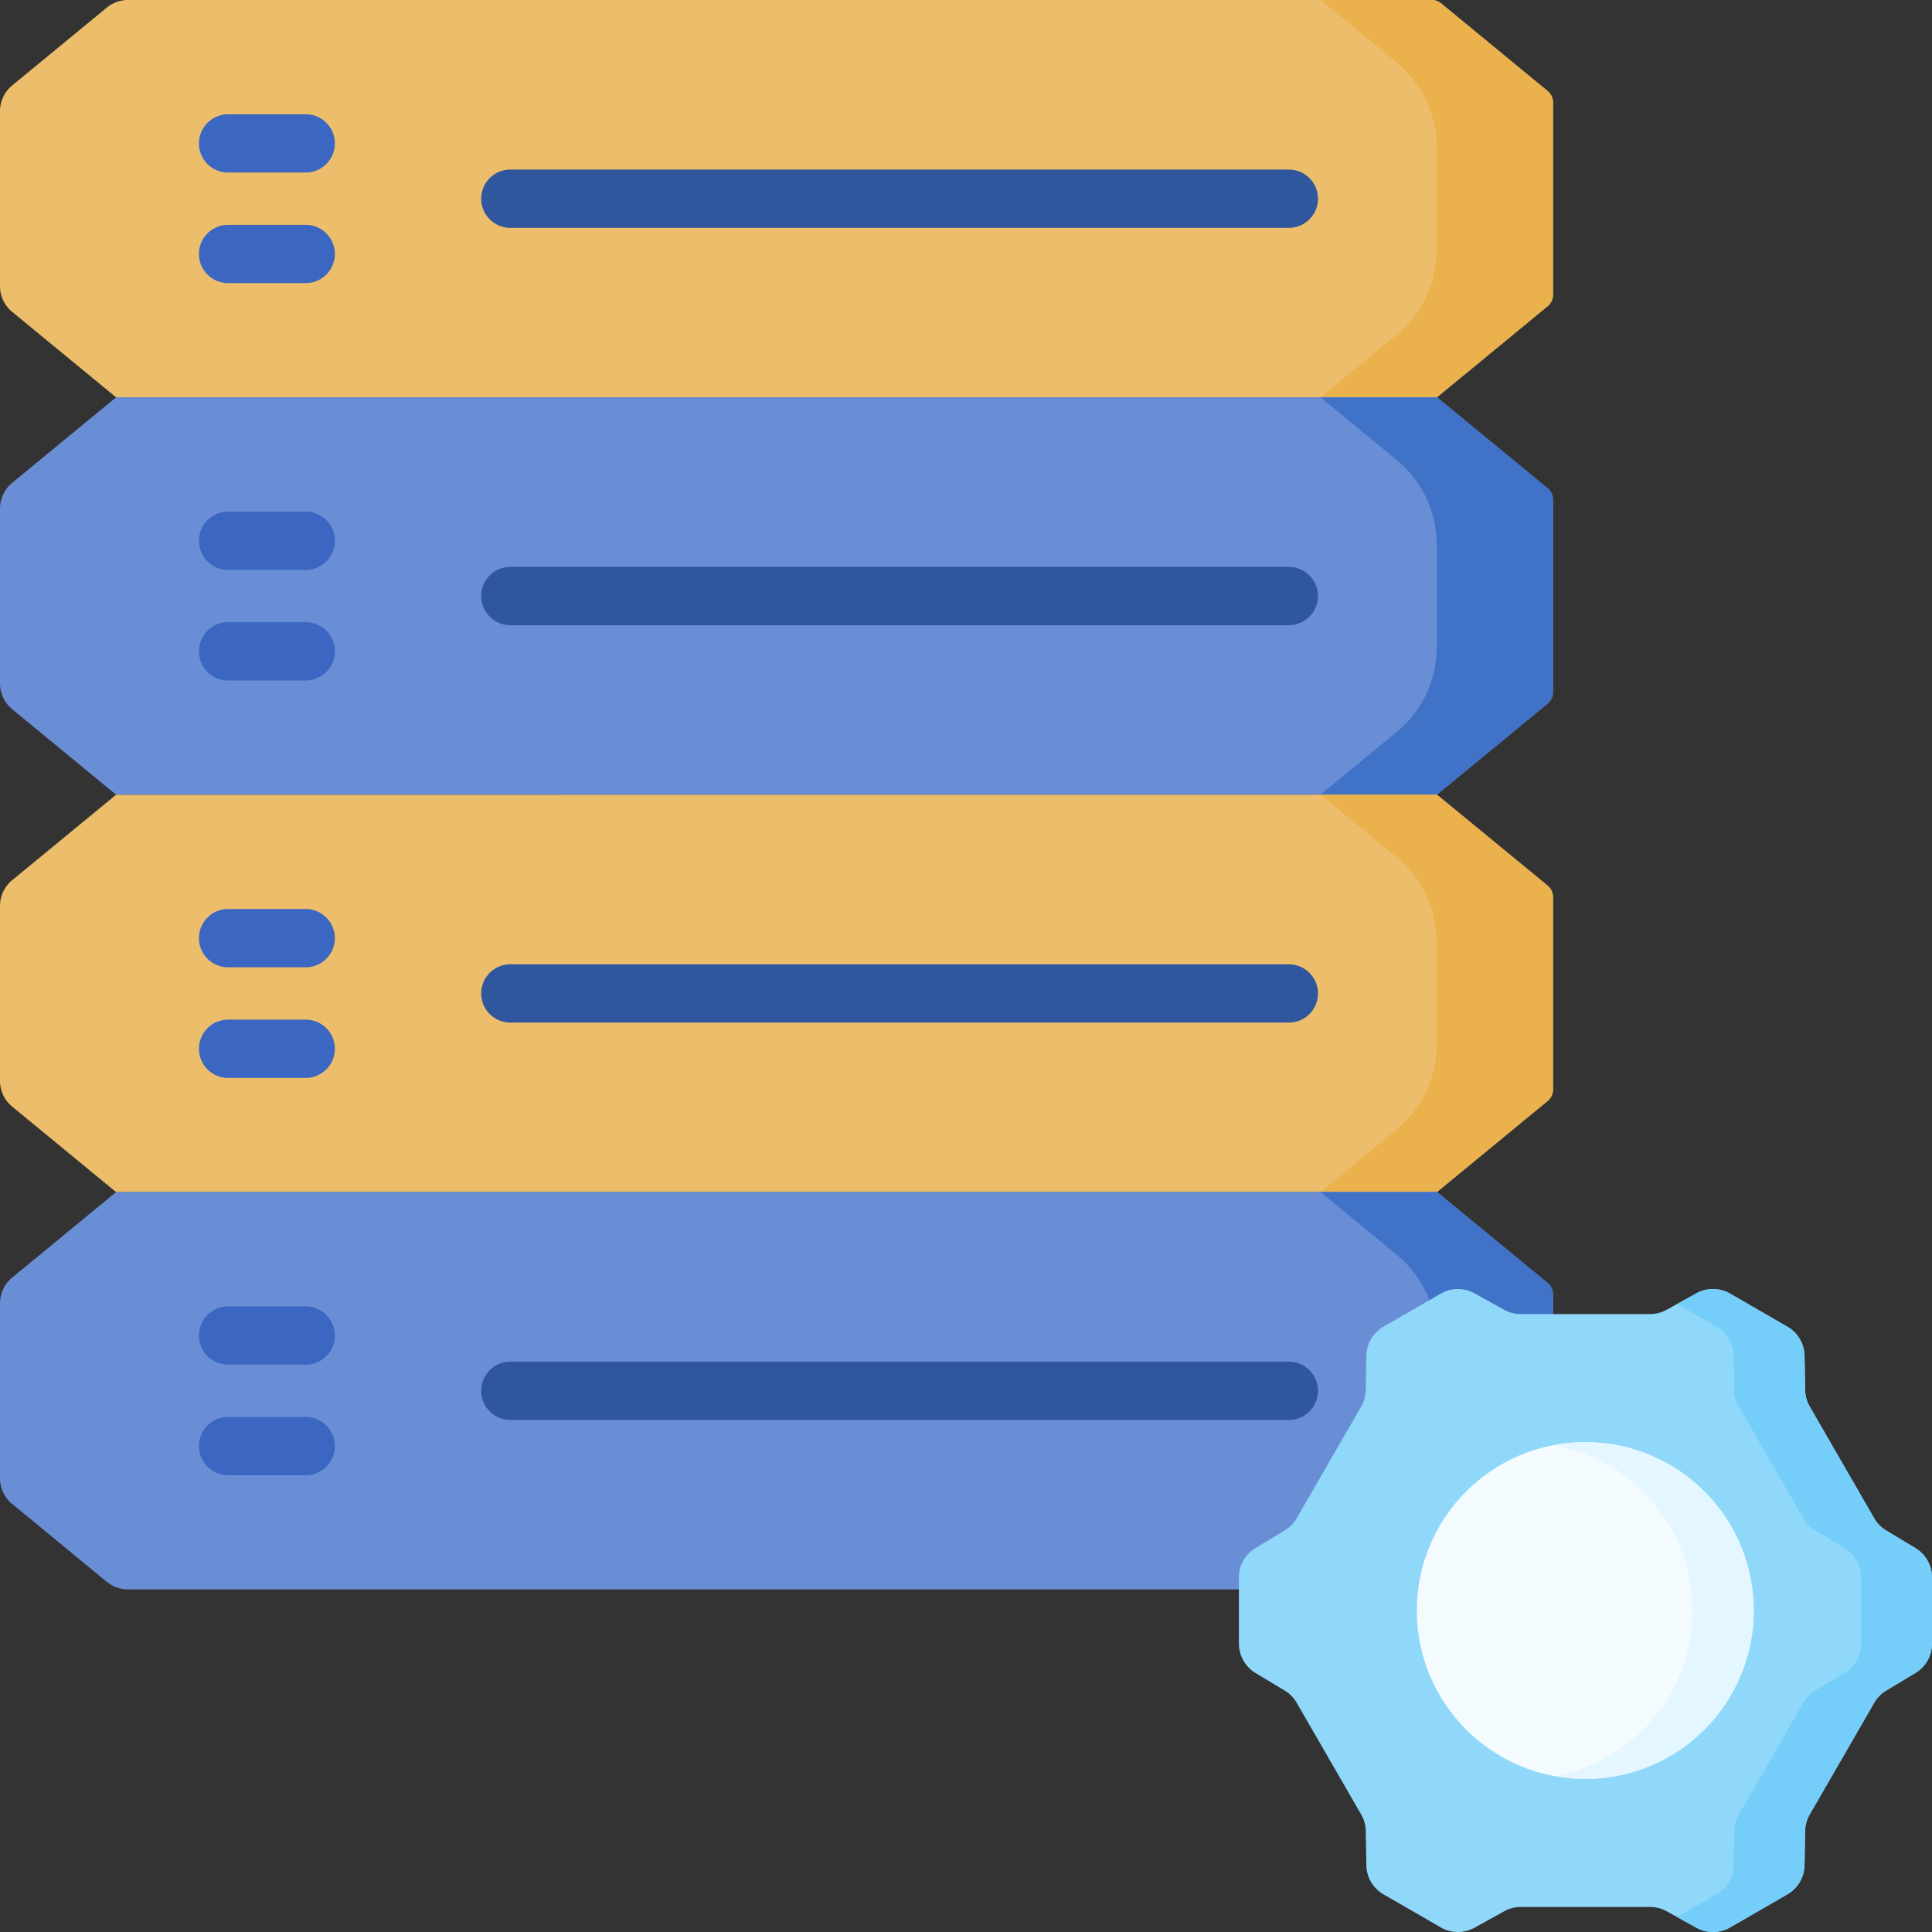
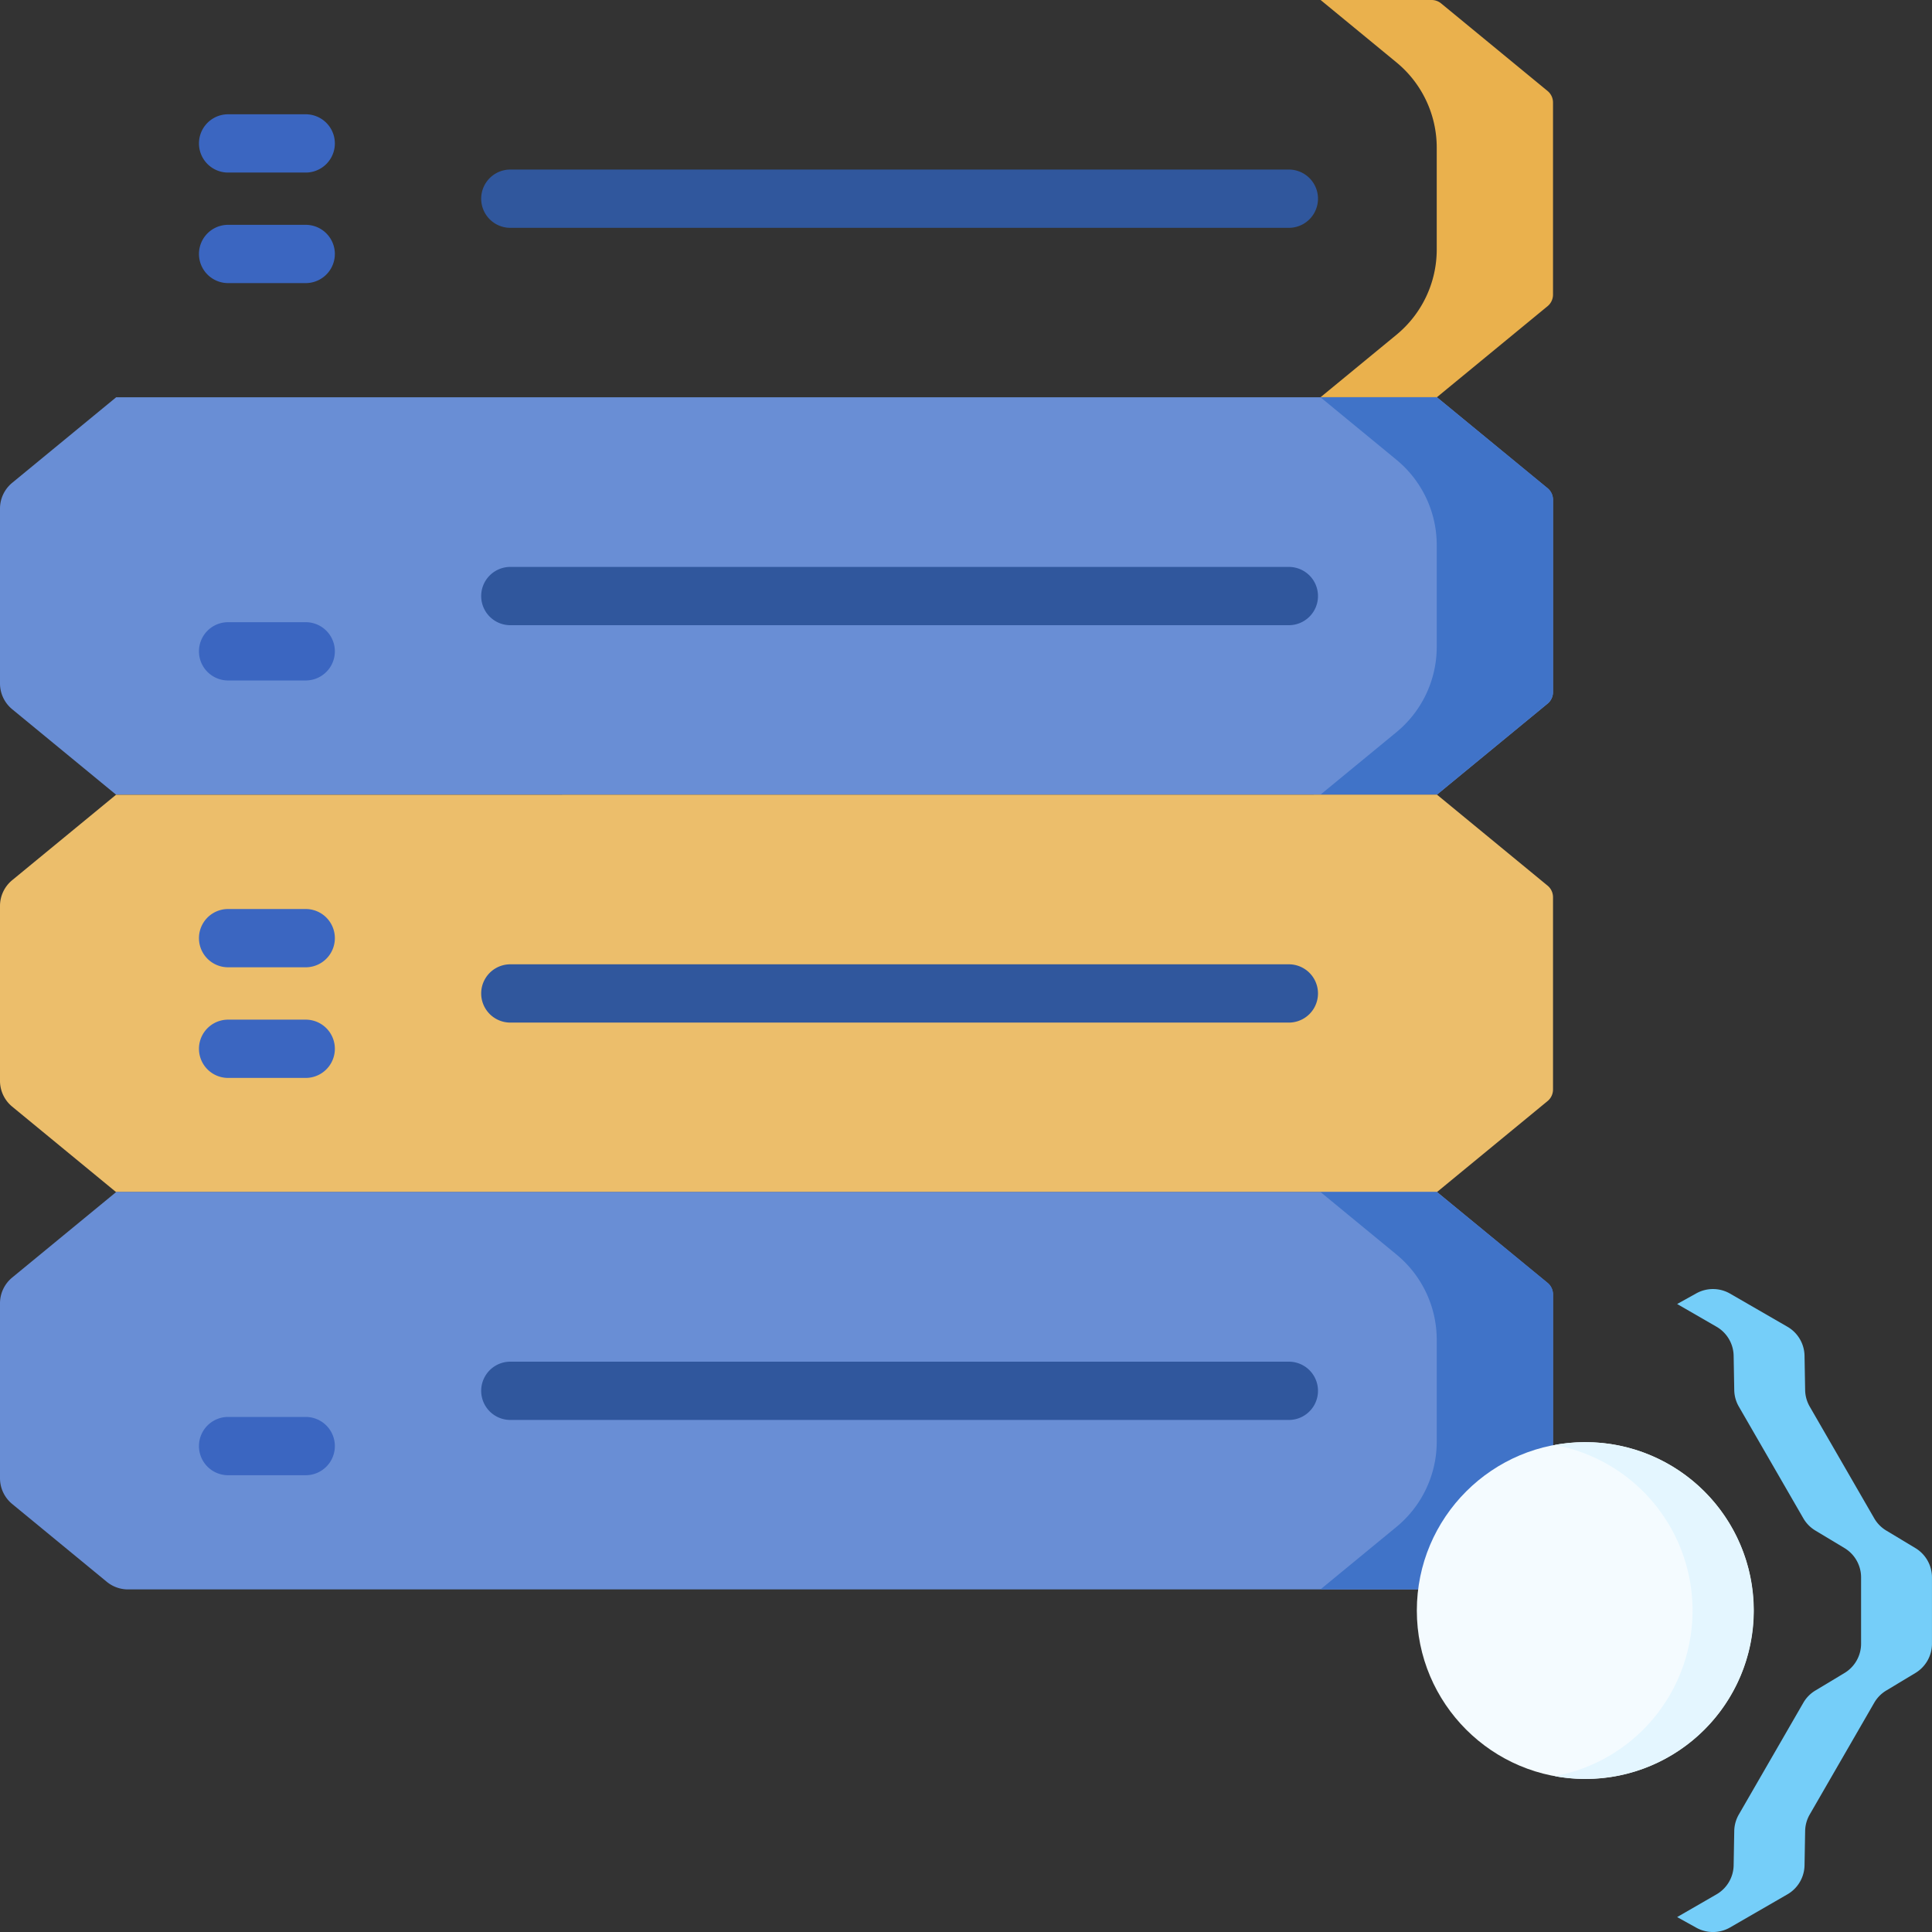
<svg xmlns="http://www.w3.org/2000/svg" id="ZARZĄDZANIE_ZASOBAMI_INFRASTRUKTURALNYMI" data-name="ZARZĄDZANIE ZASOBAMI INFRASTRUKTURALNYMI" width="86.199" height="86.199" viewBox="0 0 86.199 86.199">
  <rect x="0" y="0" width="86.199" height="86.199" fill="#333333" stroke="none" />
-   <path id="Path_6401" data-name="Path 6401" d="M4.765.339.543,3.812A1.49,1.49,0,0,0,0,4.963v7.8a1.49,1.49,0,0,0,.543,1.151l4.634,3.812H64.113l4.934-4.059a.667.667,0,0,0,.243-.516V4.575a.668.668,0,0,0-.243-.516L64.3.152A.667.667,0,0,0,63.874,0H5.712a1.49,1.49,0,0,0-.946.339Z" transform="translate(0)" fill="#ecbe6b" />
  <path id="Path_6402" data-name="Path 6402" d="M354.932,0h-4.953l3.381,2.781a4.926,4.926,0,0,1,1.8,3.8v4.558a4.926,4.926,0,0,1-1.8,3.8l-3.381,2.781h5.192l4.934-4.059a.667.667,0,0,0,.243-.516V4.575a.668.668,0,0,0-.243-.516L355.356.152A.667.667,0,0,0,354.932,0Z" transform="translate(-291.058)" fill="#eab14d" />
  <path id="Path_6403" data-name="Path 6403" d="M5.178,105.308.543,109.121A1.49,1.49,0,0,0,0,110.271v7.8a1.49,1.49,0,0,0,.543,1.151l4.634,3.812H64.113l4.934-4.059a.667.667,0,0,0,.243-.516v-8.58a.668.668,0,0,0-.243-.516l-4.934-4.059H5.178Z" transform="translate(0 -87.579)" fill="#698ed5" />
  <path id="Path_6404" data-name="Path 6404" d="M355.17,105.31h-5.192l3.381,2.781a4.926,4.926,0,0,1,1.8,3.8v4.558a4.926,4.926,0,0,1-1.8,3.8l-3.381,2.781h5.192l4.934-4.059a.667.667,0,0,0,.243-.516v-8.58a.668.668,0,0,0-.243-.516Z" transform="translate(-291.057 -87.58)" fill="#4073c8" />
  <path id="Path_6405" data-name="Path 6405" d="M5.178,210.619.543,214.431A1.49,1.49,0,0,0,0,215.582v7.8a1.49,1.49,0,0,0,.543,1.151l4.634,3.812H64.113l4.934-4.059a.667.667,0,0,0,.243-.516v-8.58a.668.668,0,0,0-.243-.516l-4.934-4.059Z" transform="translate(0 -175.16)" fill="#ecbe6b" />
-   <path id="Path_6406" data-name="Path 6406" d="M355.17,210.619h-5.192l3.381,2.781a4.926,4.926,0,0,1,1.8,3.8v4.558a4.926,4.926,0,0,1-1.8,3.8l-3.381,2.781h5.192l4.934-4.059a.667.667,0,0,0,.243-.516v-8.58a.668.668,0,0,0-.243-.516Z" transform="translate(-291.057 -175.16)" fill="#eab14d" />
  <path id="Path_6407" data-name="Path 6407" d="M5.178,315.928.543,319.74A1.49,1.49,0,0,0,0,320.891v7.8a1.49,1.49,0,0,0,.543,1.151l4.222,3.473a1.49,1.49,0,0,0,.946.339h58.4l5.178-4.259v-8.9a.668.668,0,0,0-.243-.516l-4.934-4.059H5.178Z" transform="translate(0 -262.74)" fill="#698ed5" />
  <path id="Path_6408" data-name="Path 6408" d="M355.17,315.929h-5.192l3.381,2.781a4.926,4.926,0,0,1,1.8,3.8v4.558a4.926,4.926,0,0,1-1.8,3.8l-3.381,2.781h5.192l5.178-4.259v-8.9a.668.668,0,0,0-.243-.516Z" transform="translate(-291.057 -262.741)" fill="#4073c8" />
  <g id="Group_5427" data-name="Group 5427" transform="translate(8.876 5.098)">
    <g id="Group_5417" data-name="Group 5417">
      <g id="Group_5415" data-name="Group 5415">
        <path id="Path_6409" data-name="Path 6409" d="M57.483,32.882H54.02a1.3,1.3,0,0,1,0-2.6h3.463a1.3,1.3,0,0,1,0,2.6Z" transform="translate(-52.719 -30.281)" fill="#3b66c1" />
      </g>
      <g id="Group_5416" data-name="Group 5416" transform="translate(0 4.932)">
        <path id="Path_6410" data-name="Path 6410" d="M57.483,62.178H54.02a1.3,1.3,0,0,1,0-2.6h3.463a1.3,1.3,0,0,1,0,2.6Z" transform="translate(-52.719 -59.577)" fill="#3b66c1" />
      </g>
    </g>
    <g id="Group_5420" data-name="Group 5420" transform="translate(0 17.729)">
      <g id="Group_5418" data-name="Group 5418">
-         <path id="Path_6411" data-name="Path 6411" d="M57.483,138.191H54.02a1.3,1.3,0,1,1,0-2.6h3.463a1.3,1.3,0,0,1,0,2.6Z" transform="translate(-52.719 -135.59)" fill="#3b66c1" />
-       </g>
+         </g>
      <g id="Group_5419" data-name="Group 5419" transform="translate(0 4.932)">
        <path id="Path_6412" data-name="Path 6412" d="M57.483,167.488H54.02a1.3,1.3,0,1,1,0-2.6h3.463a1.3,1.3,0,0,1,0,2.6Z" transform="translate(-52.719 -164.887)" fill="#3b66c1" />
      </g>
    </g>
    <g id="Group_5423" data-name="Group 5423" transform="translate(0 35.459)">
      <g id="Group_5421" data-name="Group 5421">
        <path id="Path_6413" data-name="Path 6413" d="M57.483,243.5H54.02a1.3,1.3,0,0,1,0-2.6h3.463a1.3,1.3,0,0,1,0,2.6Z" transform="translate(-52.719 -240.9)" fill="#3b66c1" />
      </g>
      <g id="Group_5422" data-name="Group 5422" transform="translate(0 4.932)">
        <path id="Path_6414" data-name="Path 6414" d="M57.483,272.8H54.02a1.3,1.3,0,0,1,0-2.6h3.463a1.3,1.3,0,0,1,0,2.6Z" transform="translate(-52.719 -270.196)" fill="#3b66c1" />
      </g>
    </g>
    <g id="Group_5426" data-name="Group 5426" transform="translate(0 53.188)">
      <g id="Group_5424" data-name="Group 5424">
-         <path id="Path_6415" data-name="Path 6415" d="M57.483,348.811H54.02a1.3,1.3,0,0,1,0-2.6h3.463a1.3,1.3,0,0,1,0,2.6Z" transform="translate(-52.719 -346.21)" fill="#3b66c1" />
-       </g>
+         </g>
      <g id="Group_5425" data-name="Group 5425" transform="translate(0 4.932)">
        <path id="Path_6416" data-name="Path 6416" d="M57.483,378.107H54.02a1.3,1.3,0,0,1,0-2.6h3.463a1.3,1.3,0,0,1,0,2.6Z" transform="translate(-52.719 -375.506)" fill="#3b66c1" />
      </g>
    </g>
  </g>
  <g id="Group_5432" data-name="Group 5432" transform="translate(21.468 7.564)">
    <g id="Group_5428" data-name="Group 5428">
      <path id="Path_6417" data-name="Path 6417" d="M163.554,47.531H128.819a1.3,1.3,0,1,1,0-2.6h34.735a1.3,1.3,0,1,1,0,2.6Z" transform="translate(-127.518 -44.93)" fill="#30579d" />
    </g>
    <g id="Group_5429" data-name="Group 5429" transform="translate(0 17.729)">
      <path id="Path_6418" data-name="Path 6418" d="M163.554,152.839H128.819a1.3,1.3,0,0,1,0-2.6h34.735a1.3,1.3,0,0,1,0,2.6Z" transform="translate(-127.518 -150.238)" fill="#30579d" />
    </g>
    <g id="Group_5430" data-name="Group 5430" transform="translate(0 35.459)">
      <path id="Path_6419" data-name="Path 6419" d="M163.554,258.149H128.819a1.3,1.3,0,1,1,0-2.6h34.735a1.3,1.3,0,1,1,0,2.6Z" transform="translate(-127.518 -255.548)" fill="#30579d" />
    </g>
    <g id="Group_5431" data-name="Group 5431" transform="translate(0 53.188)">
      <path id="Path_6420" data-name="Path 6420" d="M163.554,363.459H128.819a1.3,1.3,0,0,1,0-2.6h34.735a1.3,1.3,0,0,1,0,2.6Z" transform="translate(-127.518 -360.858)" fill="#30579d" />
    </g>
  </g>
-   <path id="Path_6421" data-name="Path 6421" d="M357.116,352.4l1.3.782a1.528,1.528,0,0,1,.741,1.31v2.955a1.528,1.528,0,0,1-.741,1.31l-1.3.782a1.527,1.527,0,0,0-.536.546l-2.882,4.992a1.527,1.527,0,0,0-.2.737l-.027,1.518a1.528,1.528,0,0,1-.764,1.3l-2.559,1.478a1.528,1.528,0,0,1-1.5.013l-1.328-.736a1.528,1.528,0,0,0-.741-.191h-5.765a1.528,1.528,0,0,0-.741.191l-1.328.736a1.528,1.528,0,0,1-1.5-.013l-2.559-1.478a1.528,1.528,0,0,1-.764-1.3l-.027-1.518a1.526,1.526,0,0,0-.2-.737l-2.882-4.992a1.529,1.529,0,0,0-.536-.546l-1.3-.782a1.528,1.528,0,0,1-.741-1.31v-2.955a1.528,1.528,0,0,1,.741-1.31l1.3-.782a1.527,1.527,0,0,0,.536-.546l2.882-4.992a1.527,1.527,0,0,0,.2-.737l.027-1.518a1.528,1.528,0,0,1,.764-1.3l2.559-1.478a1.528,1.528,0,0,1,1.5-.013l1.328.736a1.528,1.528,0,0,0,.741.191h5.765a1.528,1.528,0,0,0,.741-.191l1.328-.736a1.528,1.528,0,0,1,1.5.013l2.559,1.478a1.528,1.528,0,0,1,.764,1.3l.027,1.518a1.526,1.526,0,0,0,.2.737l2.882,4.992A1.528,1.528,0,0,0,357.116,352.4Z" transform="translate(-272.96 -284.114)" fill="#90d8f9" />
  <g id="Group_5433" data-name="Group 5433" transform="translate(74.818 57.515)">
    <path id="Path_6422" data-name="Path 6422" d="M455.042,353.184l-1.3-.782a1.527,1.527,0,0,1-.536-.546l-2.882-4.992a1.529,1.529,0,0,1-.2-.737l-.027-1.518a1.528,1.528,0,0,0-.764-1.3l-2.56-1.478a1.528,1.528,0,0,0-1.5-.013l-.86.477,1.757,1.014a1.528,1.528,0,0,1,.764,1.3l.027,1.518a1.526,1.526,0,0,0,.2.737l2.882,4.992a1.529,1.529,0,0,0,.536.546l1.3.782a1.528,1.528,0,0,1,.741,1.31v2.955a1.528,1.528,0,0,1-.741,1.31l-1.3.782a1.527,1.527,0,0,0-.536.546l-2.882,4.992a1.527,1.527,0,0,0-.2.737l-.027,1.518a1.528,1.528,0,0,1-.764,1.3l-1.757,1.014.86.477a1.528,1.528,0,0,0,1.5-.013l2.56-1.478a1.528,1.528,0,0,0,.764-1.3l.027-1.518a1.526,1.526,0,0,1,.2-.737l2.882-4.992a1.528,1.528,0,0,1,.536-.546l1.3-.782a1.528,1.528,0,0,0,.741-1.31v-2.955A1.528,1.528,0,0,0,455.042,353.184Z" transform="translate(-444.403 -341.63)" fill="#75cef9" />
  </g>
  <circle id="Ellipse_185" data-name="Ellipse 185" cx="7.513" cy="7.513" r="7.513" transform="translate(63.214 64.343)" fill="#f4fbff" />
  <path id="Path_6423" data-name="Path 6423" d="M413.376,382.188a7.557,7.557,0,0,0-1.363.126,7.512,7.512,0,0,1,0,14.775,7.513,7.513,0,1,0,1.363-14.9Z" transform="translate(-342.648 -317.844)" fill="#e4f6ff" />
</svg>